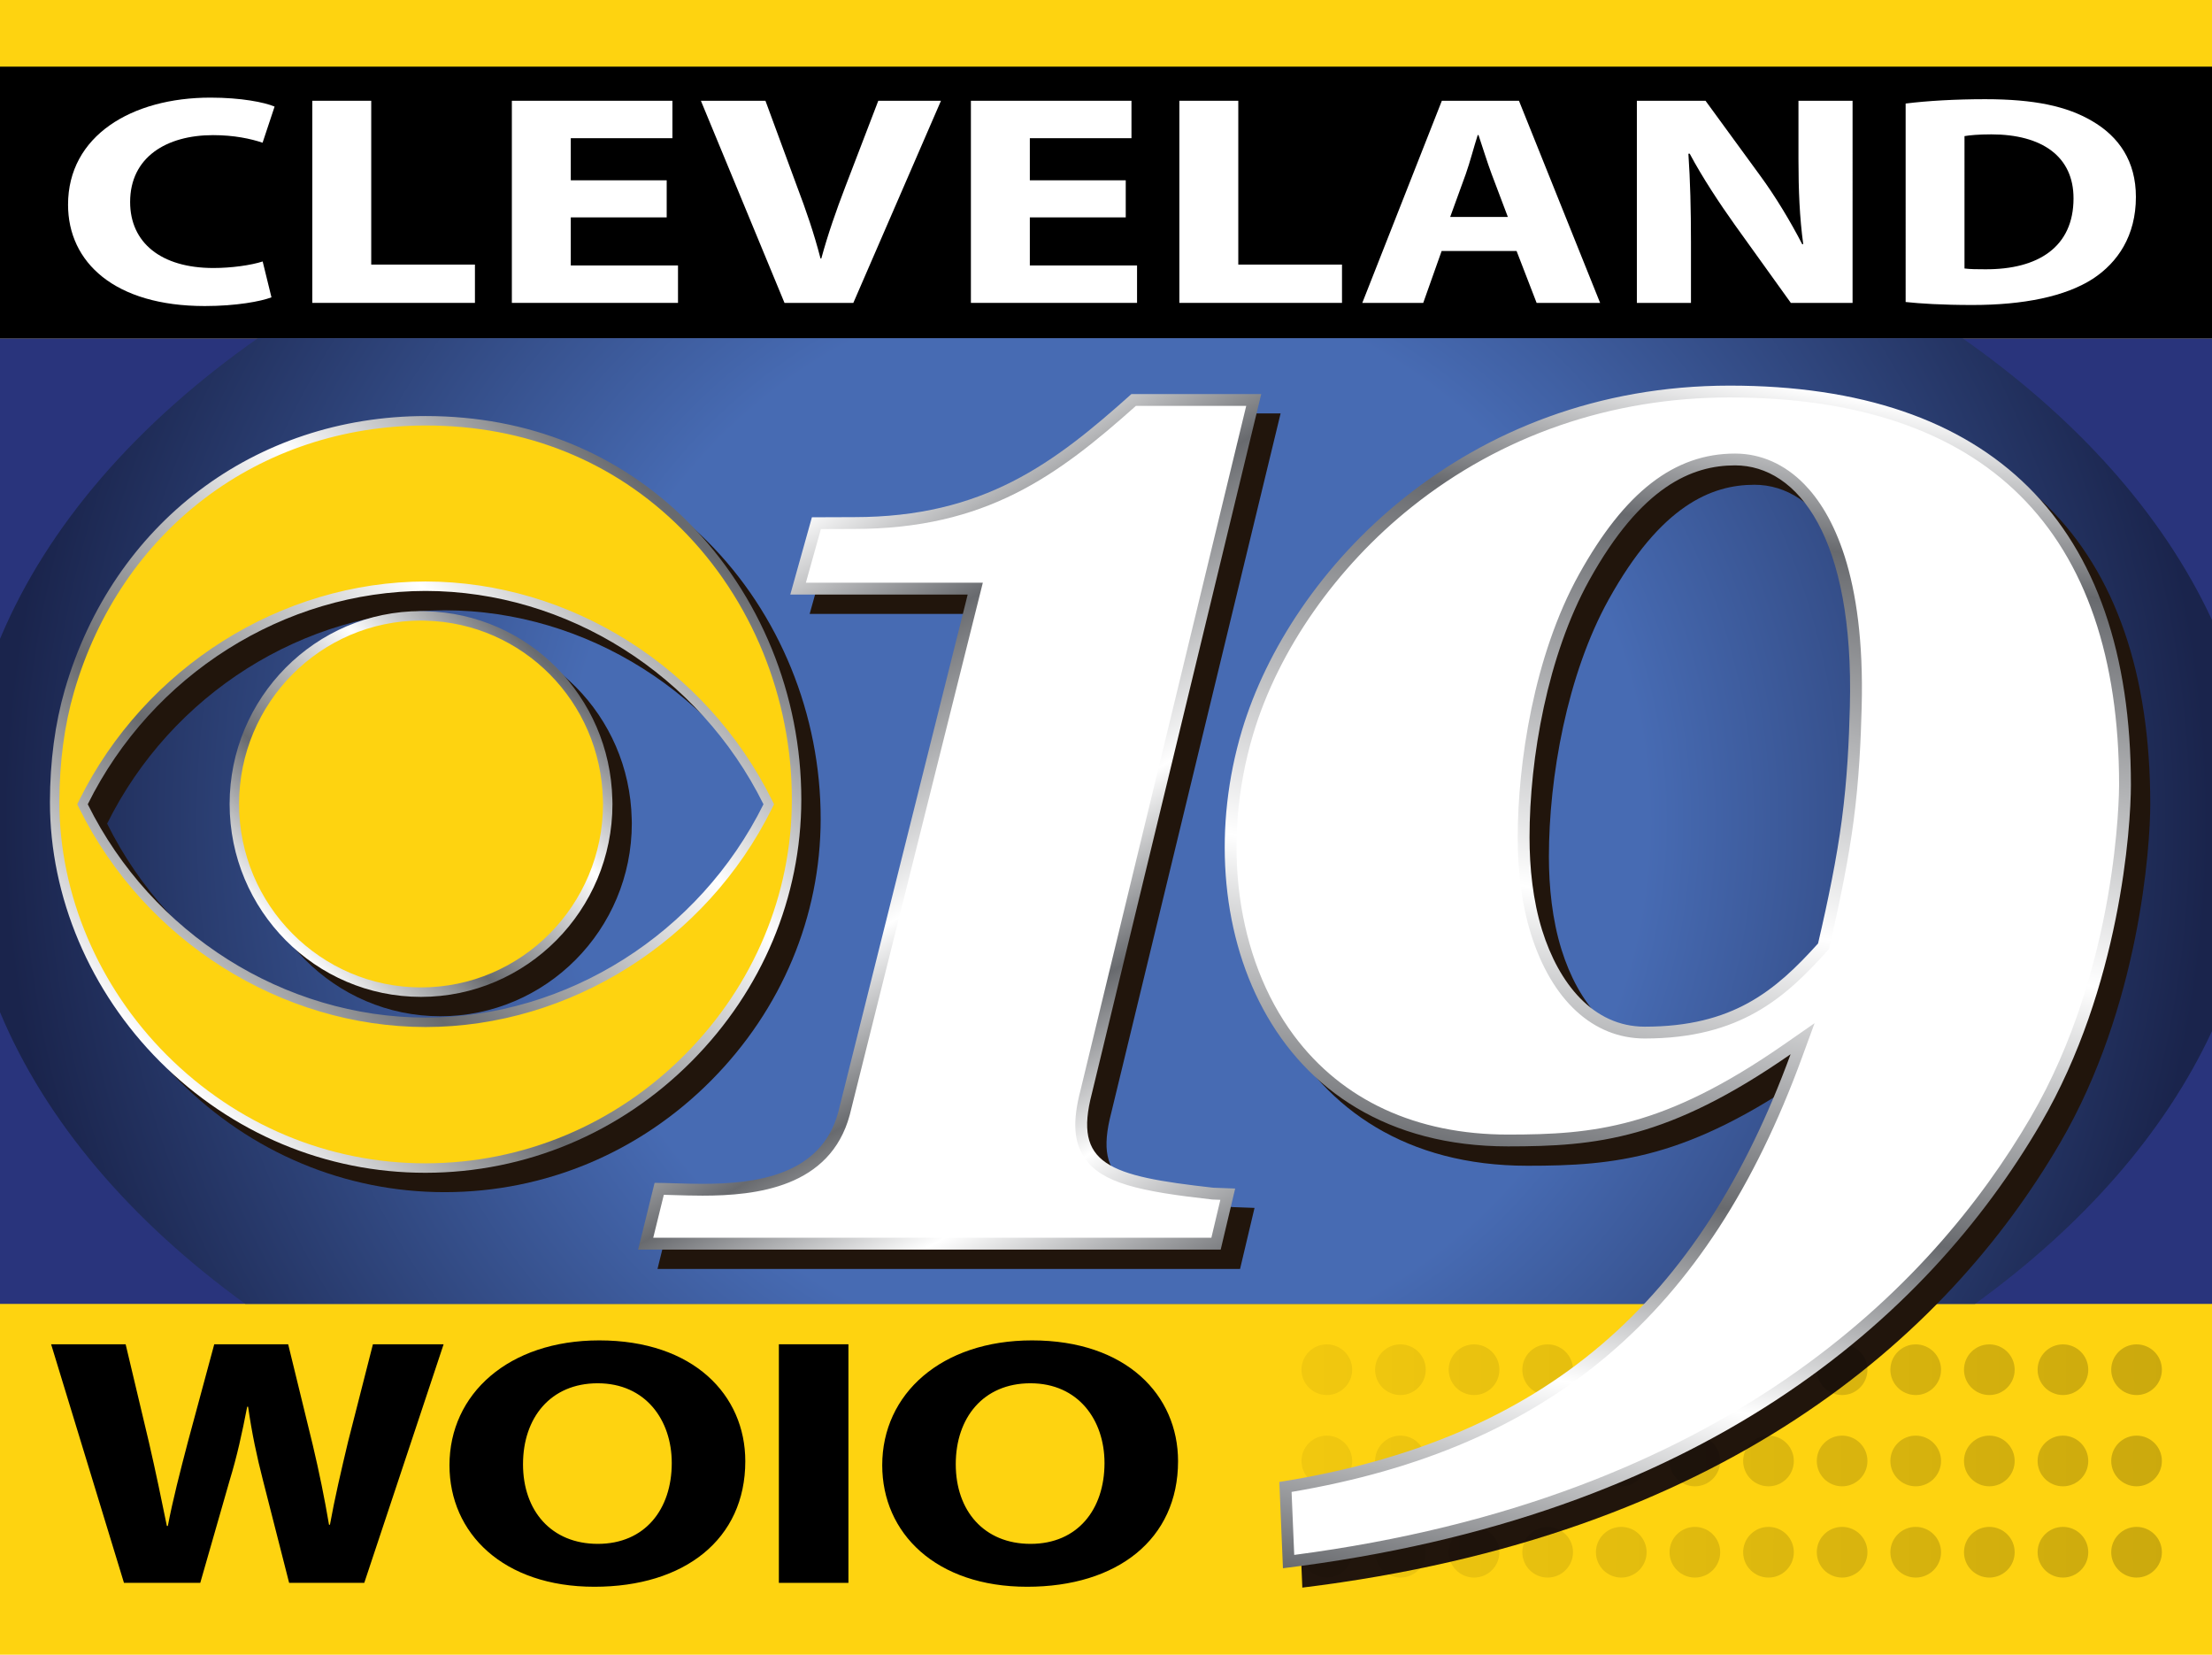
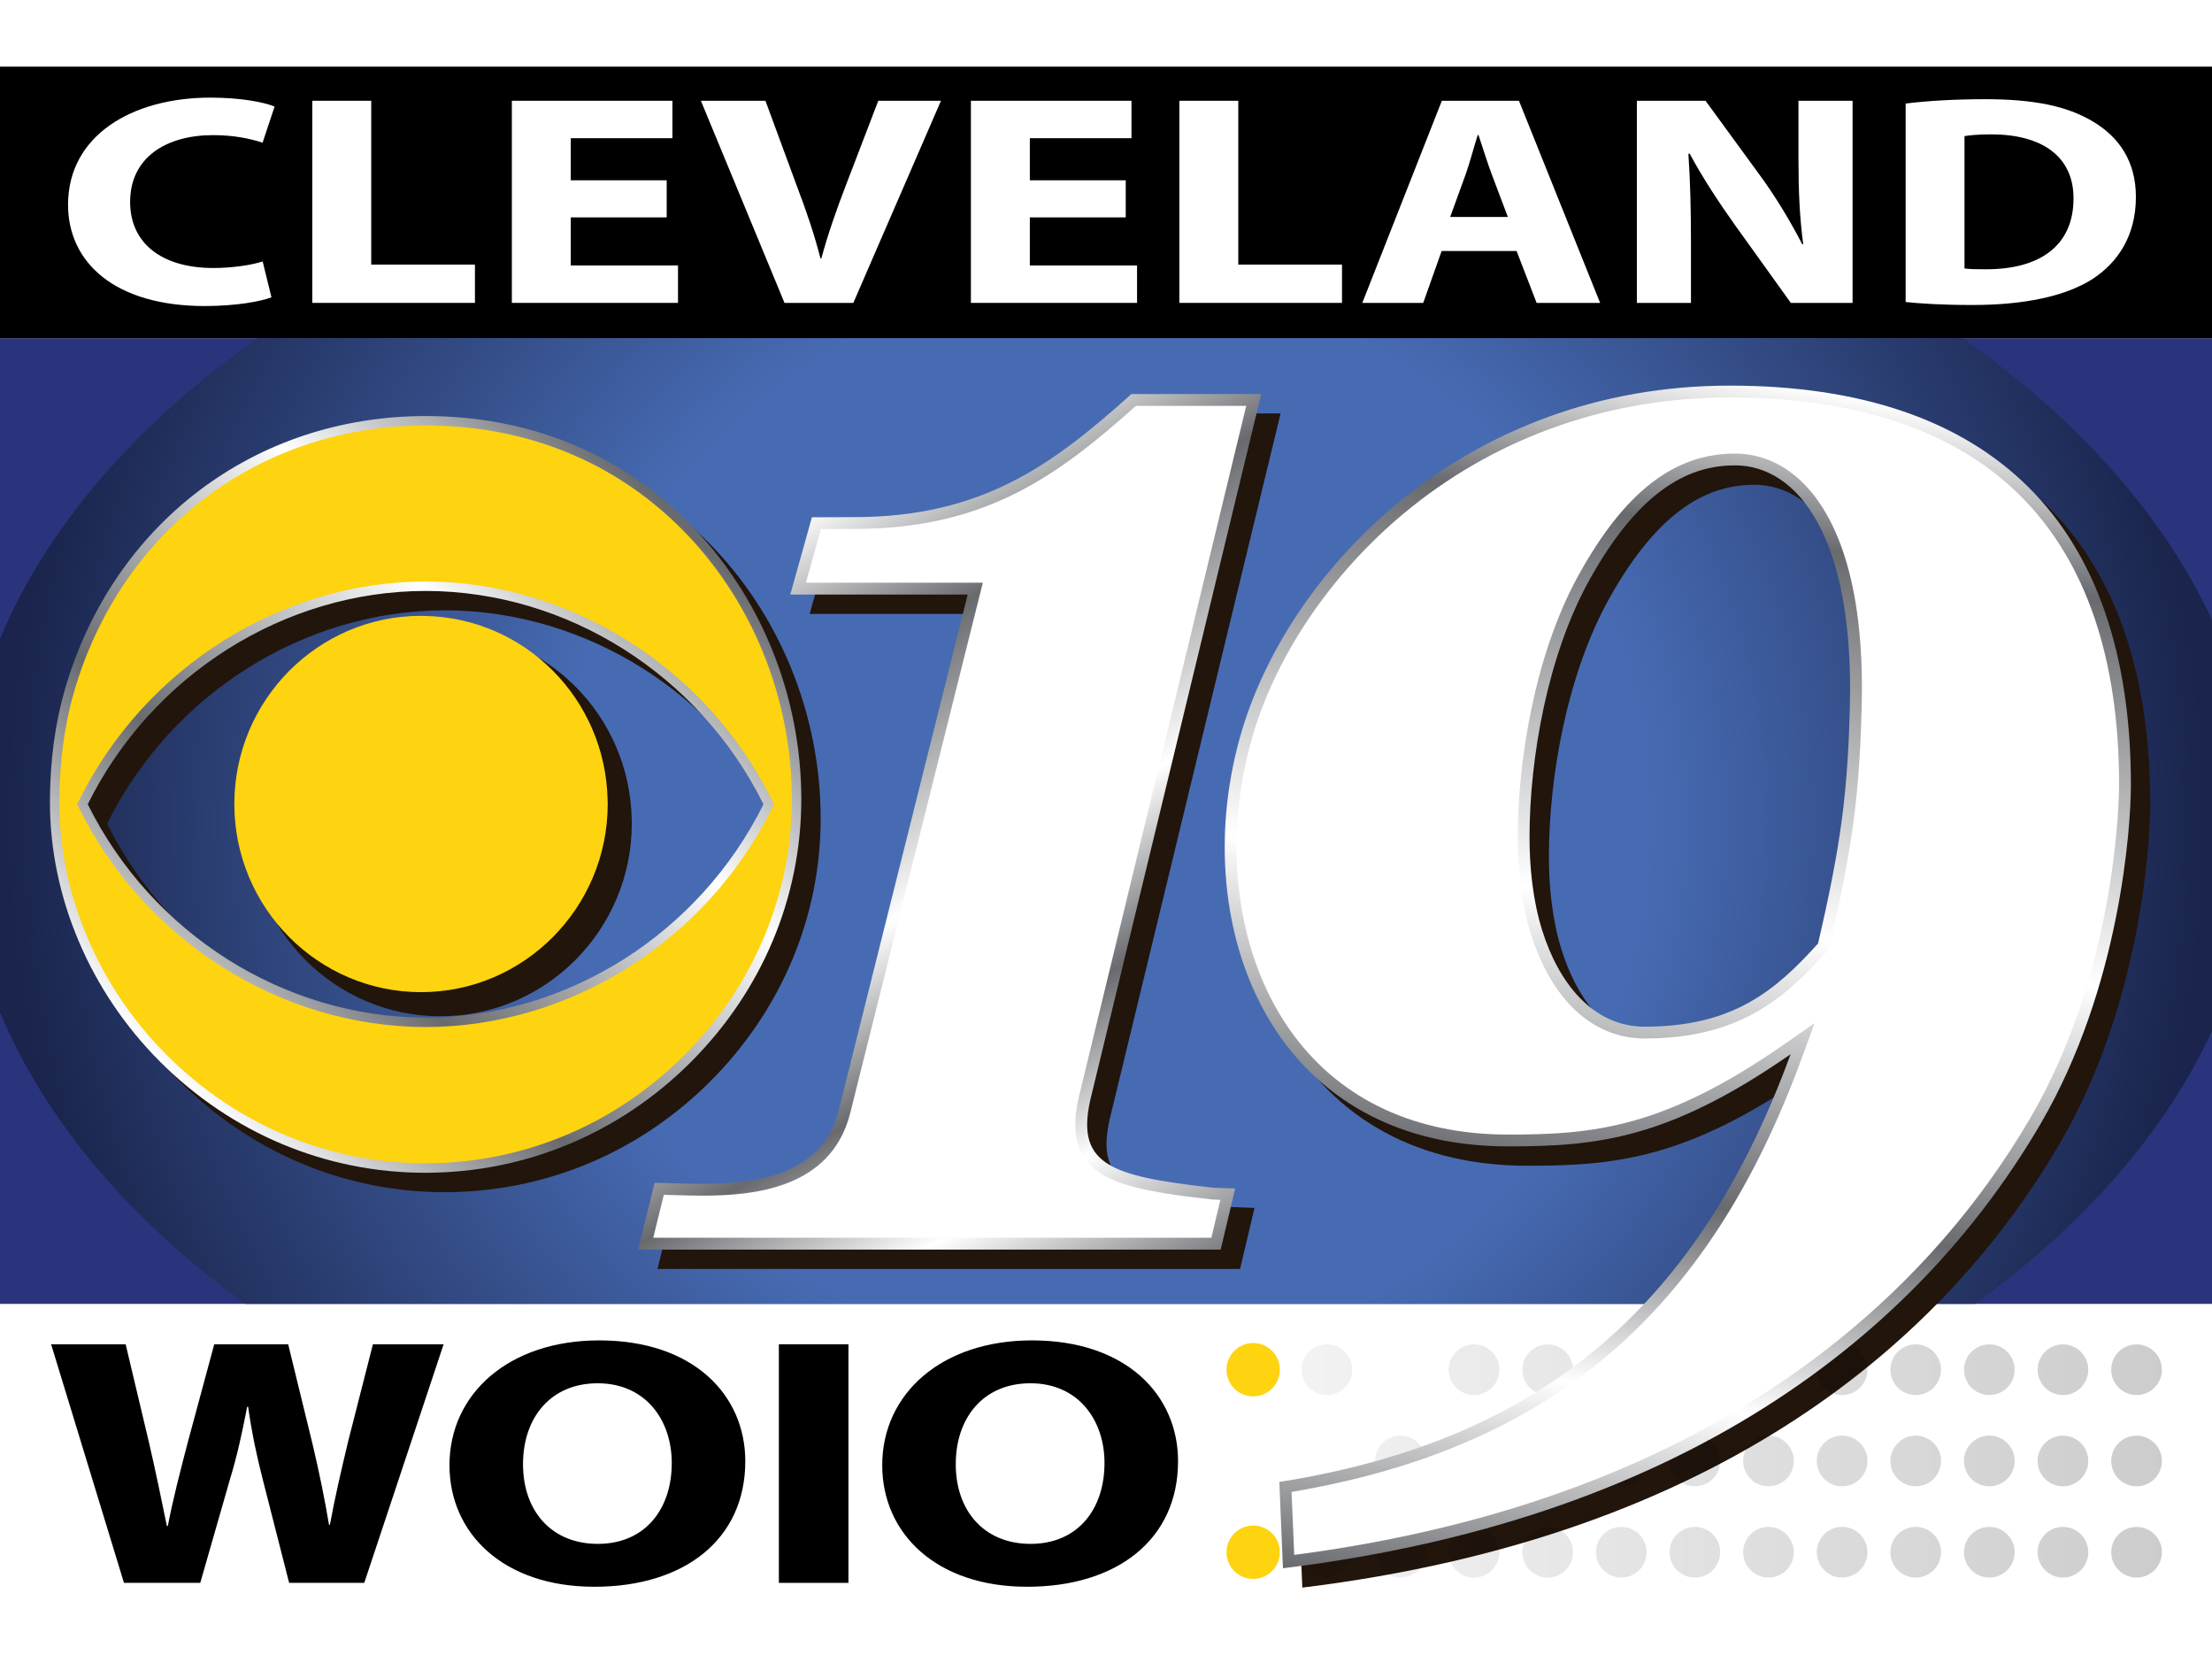
<svg xmlns="http://www.w3.org/2000/svg" xmlns:ns1="http://sodipodi.sourceforge.net/DTD/sodipodi-0.dtd" xmlns:ns2="http://www.inkscape.org/namespaces/inkscape" version="1.1" id="圖層_1" x="0px" y="0px" viewBox="0 0 468 350" style="enable-background:new 0 0 468 350;" xml:space="preserve" ns1:docname="WOIO_2015 (1).svg" ns2:version="1.1.1 (3bf5ae0, 2021-09-20)">
  <defs id="defs17415">
    <linearGradient id="SVGID_42_" gradientUnits="userSpaceOnUse" x1="257.107" y1="271.137" x2="158.516" y2="100.373">
      <stop offset="0" style="stop-color:#686A6E" id="stop17395" />
      <stop offset="0.186" style="stop-color:#FFFFFF" id="stop17397" />
      <stop offset="0.344" style="stop-color:#686A6E" id="stop17399" />
      <stop offset="0.508" style="stop-color:#FFFFFF" id="stop17401" />
      <stop offset="0.766" style="stop-color:#686A6E" id="stop17403" />
      <stop offset="0.935" style="stop-color:#FFFFFF" id="stop17405" />
    </linearGradient>
    <linearGradient id="SVGID_3_" gradientUnits="userSpaceOnUse" x1="60.35" y1="198.789" x2="117.832" y2="141.307">
      <stop offset="0" style="stop-color:#FFFFFF" id="stop17064" />
      <stop offset="0.302" style="stop-color:#686A6E" id="stop17066" />
      <stop offset="0.69" style="stop-color:#FFFFFF" id="stop17068" />
      <stop offset="0.992" style="stop-color:#686A6E" id="stop17070" />
    </linearGradient>
    <linearGradient id="SVGID_4_" gradientUnits="userSpaceOnUse" x1="33.574" y1="224.28" x2="146.505" y2="111.349">
      <stop offset="0" style="stop-color:#FFFFFF" id="stop17077" />
      <stop offset="0.302" style="stop-color:#686A6E" id="stop17079" />
      <stop offset="0.69" style="stop-color:#FFFFFF" id="stop17081" />
      <stop offset="0.992" style="stop-color:#686A6E" id="stop17083" />
    </linearGradient>
    <linearGradient id="SVGID_5_" gradientUnits="userSpaceOnUse" x1="276.537" y1="289.714" x2="458.579" y2="289.97">
      <stop offset="0" style="stop-color:#000000;stop-opacity:0.05" id="stop17118" />
      <stop offset="1" style="stop-color:#000000;stop-opacity:0.2" id="stop17120" />
    </linearGradient>
    <linearGradient id="SVGID_6_" gradientUnits="userSpaceOnUse" x1="276.51" y1="309.017" x2="458.552" y2="309.272">
      <stop offset="0" style="stop-color:#000000;stop-opacity:0.05" id="stop17125" />
      <stop offset="1" style="stop-color:#000000;stop-opacity:0.2" id="stop17127" />
    </linearGradient>
    <linearGradient id="SVGID_7_" gradientUnits="userSpaceOnUse" x1="276.482" y1="328.32" x2="458.525" y2="328.575">
      <stop offset="0" style="stop-color:#000000;stop-opacity:0.05" id="stop17132" />
      <stop offset="1" style="stop-color:#000000;stop-opacity:0.2" id="stop17134" />
    </linearGradient>
    <linearGradient id="SVGID_8_" gradientUnits="userSpaceOnUse" x1="276.537" y1="289.692" x2="458.579" y2="289.948">
      <stop offset="0" style="stop-color:#000000;stop-opacity:0.05" id="stop17139" />
      <stop offset="1" style="stop-color:#000000;stop-opacity:0.2" id="stop17141" />
    </linearGradient>
    <linearGradient id="SVGID_9_" gradientUnits="userSpaceOnUse" x1="276.51" y1="308.995" x2="458.552" y2="309.25">
      <stop offset="0" style="stop-color:#000000;stop-opacity:0.05" id="stop17146" />
      <stop offset="1" style="stop-color:#000000;stop-opacity:0.2" id="stop17148" />
    </linearGradient>
    <linearGradient id="SVGID_10_" gradientUnits="userSpaceOnUse" x1="276.482" y1="328.298" x2="458.525" y2="328.553">
      <stop offset="0" style="stop-color:#000000;stop-opacity:0.05" id="stop17153" />
      <stop offset="1" style="stop-color:#000000;stop-opacity:0.2" id="stop17155" />
    </linearGradient>
    <linearGradient id="SVGID_11_" gradientUnits="userSpaceOnUse" x1="276.537" y1="289.671" x2="458.579" y2="289.926">
      <stop offset="0" style="stop-color:#000000;stop-opacity:0.05" id="stop17160" />
      <stop offset="1" style="stop-color:#000000;stop-opacity:0.2" id="stop17162" />
    </linearGradient>
    <linearGradient id="SVGID_12_" gradientUnits="userSpaceOnUse" x1="276.51" y1="308.973" x2="458.552" y2="309.229">
      <stop offset="0" style="stop-color:#000000;stop-opacity:0.05" id="stop17167" />
      <stop offset="1" style="stop-color:#000000;stop-opacity:0.2" id="stop17169" />
    </linearGradient>
    <linearGradient id="SVGID_13_" gradientUnits="userSpaceOnUse" x1="276.483" y1="328.276" x2="458.525" y2="328.531">
      <stop offset="0" style="stop-color:#000000;stop-opacity:0.05" id="stop17174" />
      <stop offset="1" style="stop-color:#000000;stop-opacity:0.2" id="stop17176" />
    </linearGradient>
    <linearGradient id="SVGID_14_" gradientUnits="userSpaceOnUse" x1="276.537" y1="289.649" x2="458.579" y2="289.904">
      <stop offset="0" style="stop-color:#000000;stop-opacity:0.05" id="stop17181" />
      <stop offset="1" style="stop-color:#000000;stop-opacity:0.2" id="stop17183" />
    </linearGradient>
    <linearGradient id="SVGID_15_" gradientUnits="userSpaceOnUse" x1="276.51" y1="308.951" x2="458.552" y2="309.207">
      <stop offset="0" style="stop-color:#000000;stop-opacity:0.05" id="stop17188" />
      <stop offset="1" style="stop-color:#000000;stop-opacity:0.2" id="stop17190" />
    </linearGradient>
    <linearGradient id="SVGID_16_" gradientUnits="userSpaceOnUse" x1="276.483" y1="328.254" x2="458.525" y2="328.509">
      <stop offset="0" style="stop-color:#000000;stop-opacity:0.05" id="stop17195" />
      <stop offset="1" style="stop-color:#000000;stop-opacity:0.2" id="stop17197" />
    </linearGradient>
    <linearGradient id="SVGID_17_" gradientUnits="userSpaceOnUse" x1="276.537" y1="289.627" x2="458.579" y2="289.882">
      <stop offset="0" style="stop-color:#000000;stop-opacity:0.05" id="stop17202" />
      <stop offset="1" style="stop-color:#000000;stop-opacity:0.2" id="stop17204" />
    </linearGradient>
    <linearGradient id="SVGID_18_" gradientUnits="userSpaceOnUse" x1="276.51" y1="308.93" x2="458.552" y2="309.185">
      <stop offset="0" style="stop-color:#000000;stop-opacity:0.05" id="stop17209" />
      <stop offset="1" style="stop-color:#000000;stop-opacity:0.2" id="stop17211" />
    </linearGradient>
    <linearGradient id="SVGID_19_" gradientUnits="userSpaceOnUse" x1="276.483" y1="328.232" x2="458.525" y2="328.488">
      <stop offset="0" style="stop-color:#000000;stop-opacity:0.05" id="stop17216" />
      <stop offset="1" style="stop-color:#000000;stop-opacity:0.2" id="stop17218" />
    </linearGradient>
    <linearGradient id="SVGID_20_" gradientUnits="userSpaceOnUse" x1="276.537" y1="289.605" x2="458.579" y2="289.86">
      <stop offset="0" style="stop-color:#000000;stop-opacity:0.05" id="stop17223" />
      <stop offset="1" style="stop-color:#000000;stop-opacity:0.2" id="stop17225" />
    </linearGradient>
    <linearGradient id="SVGID_21_" gradientUnits="userSpaceOnUse" x1="276.51" y1="308.908" x2="458.552" y2="309.163">
      <stop offset="0" style="stop-color:#000000;stop-opacity:0.05" id="stop17230" />
      <stop offset="1" style="stop-color:#000000;stop-opacity:0.2" id="stop17232" />
    </linearGradient>
    <linearGradient id="SVGID_22_" gradientUnits="userSpaceOnUse" x1="276.483" y1="328.21" x2="458.525" y2="328.466">
      <stop offset="0" style="stop-color:#000000;stop-opacity:0.05" id="stop17237" />
      <stop offset="1" style="stop-color:#000000;stop-opacity:0.2" id="stop17239" />
    </linearGradient>
    <linearGradient id="SVGID_23_" gradientUnits="userSpaceOnUse" x1="276.537" y1="289.583" x2="458.579" y2="289.839">
      <stop offset="0" style="stop-color:#000000;stop-opacity:0.05" id="stop17244" />
      <stop offset="1" style="stop-color:#000000;stop-opacity:0.2" id="stop17246" />
    </linearGradient>
    <linearGradient id="SVGID_24_" gradientUnits="userSpaceOnUse" x1="276.51" y1="308.886" x2="458.552" y2="309.141">
      <stop offset="0" style="stop-color:#000000;stop-opacity:0.05" id="stop17251" />
      <stop offset="1" style="stop-color:#000000;stop-opacity:0.2" id="stop17253" />
    </linearGradient>
    <linearGradient id="SVGID_25_" gradientUnits="userSpaceOnUse" x1="276.483" y1="328.189" x2="458.525" y2="328.444">
      <stop offset="0" style="stop-color:#000000;stop-opacity:0.05" id="stop17258" />
      <stop offset="1" style="stop-color:#000000;stop-opacity:0.2" id="stop17260" />
    </linearGradient>
    <linearGradient id="SVGID_26_" gradientUnits="userSpaceOnUse" x1="276.537" y1="289.561" x2="458.579" y2="289.817">
      <stop offset="0" style="stop-color:#000000;stop-opacity:0.05" id="stop17265" />
      <stop offset="1" style="stop-color:#000000;stop-opacity:0.2" id="stop17267" />
    </linearGradient>
    <linearGradient id="SVGID_27_" gradientUnits="userSpaceOnUse" x1="276.51" y1="308.864" x2="458.552" y2="309.119">
      <stop offset="0" style="stop-color:#000000;stop-opacity:0.05" id="stop17272" />
      <stop offset="1" style="stop-color:#000000;stop-opacity:0.2" id="stop17274" />
    </linearGradient>
    <linearGradient id="SVGID_28_" gradientUnits="userSpaceOnUse" x1="276.483" y1="328.167" x2="458.525" y2="328.422">
      <stop offset="0" style="stop-color:#000000;stop-opacity:0.05" id="stop17279" />
      <stop offset="1" style="stop-color:#000000;stop-opacity:0.2" id="stop17281" />
    </linearGradient>
    <linearGradient id="SVGID_29_" gradientUnits="userSpaceOnUse" x1="276.537" y1="289.54" x2="458.579" y2="289.795">
      <stop offset="0" style="stop-color:#000000;stop-opacity:0.05" id="stop17286" />
      <stop offset="1" style="stop-color:#000000;stop-opacity:0.2" id="stop17288" />
    </linearGradient>
    <linearGradient id="SVGID_30_" gradientUnits="userSpaceOnUse" x1="276.51" y1="308.842" x2="458.552" y2="309.098">
      <stop offset="0" style="stop-color:#000000;stop-opacity:0.05" id="stop17293" />
      <stop offset="1" style="stop-color:#000000;stop-opacity:0.2" id="stop17295" />
    </linearGradient>
    <linearGradient id="SVGID_31_" gradientUnits="userSpaceOnUse" x1="276.483" y1="328.145" x2="458.525" y2="328.4">
      <stop offset="0" style="stop-color:#000000;stop-opacity:0.05" id="stop17300" />
      <stop offset="1" style="stop-color:#000000;stop-opacity:0.2" id="stop17302" />
    </linearGradient>
    <linearGradient id="SVGID_32_" gradientUnits="userSpaceOnUse" x1="276.537" y1="289.518" x2="458.579" y2="289.773">
      <stop offset="0" style="stop-color:#000000;stop-opacity:0.05" id="stop17307" />
      <stop offset="1" style="stop-color:#000000;stop-opacity:0.2" id="stop17309" />
    </linearGradient>
    <linearGradient id="SVGID_33_" gradientUnits="userSpaceOnUse" x1="276.51" y1="308.82" x2="458.552" y2="309.076">
      <stop offset="0" style="stop-color:#000000;stop-opacity:0.05" id="stop17314" />
      <stop offset="1" style="stop-color:#000000;stop-opacity:0.2" id="stop17316" />
    </linearGradient>
    <linearGradient id="SVGID_34_" gradientUnits="userSpaceOnUse" x1="276.483" y1="328.123" x2="458.525" y2="328.378">
      <stop offset="0" style="stop-color:#000000;stop-opacity:0.05" id="stop17321" />
      <stop offset="1" style="stop-color:#000000;stop-opacity:0.2" id="stop17323" />
    </linearGradient>
    <linearGradient id="SVGID_35_" gradientUnits="userSpaceOnUse" x1="276.537" y1="289.496" x2="458.579" y2="289.751">
      <stop offset="0" style="stop-color:#000000;stop-opacity:0.05" id="stop17328" />
      <stop offset="1" style="stop-color:#000000;stop-opacity:0.2" id="stop17330" />
    </linearGradient>
    <linearGradient id="SVGID_36_" gradientUnits="userSpaceOnUse" x1="276.51" y1="308.799" x2="458.552" y2="309.054">
      <stop offset="0" style="stop-color:#000000;stop-opacity:0.05" id="stop17335" />
      <stop offset="1" style="stop-color:#000000;stop-opacity:0.2" id="stop17337" />
    </linearGradient>
    <linearGradient id="SVGID_37_" gradientUnits="userSpaceOnUse" x1="276.483" y1="328.101" x2="458.525" y2="328.357">
      <stop offset="0" style="stop-color:#000000;stop-opacity:0.05" id="stop17342" />
      <stop offset="1" style="stop-color:#000000;stop-opacity:0.2" id="stop17344" />
    </linearGradient>
    <linearGradient id="SVGID_38_" gradientUnits="userSpaceOnUse" x1="276.537" y1="289.474" x2="458.579" y2="289.729">
      <stop offset="0" style="stop-color:#000000;stop-opacity:0.05" id="stop17349" />
      <stop offset="1" style="stop-color:#000000;stop-opacity:0.2" id="stop17351" />
    </linearGradient>
    <linearGradient id="SVGID_39_" gradientUnits="userSpaceOnUse" x1="276.51" y1="308.777" x2="458.552" y2="309.032">
      <stop offset="0" style="stop-color:#000000;stop-opacity:0.05" id="stop17356" />
      <stop offset="1" style="stop-color:#000000;stop-opacity:0.2" id="stop17358" />
    </linearGradient>
    <linearGradient id="SVGID_40_" gradientUnits="userSpaceOnUse" x1="276.483" y1="328.079" x2="458.525" y2="328.335">
      <stop offset="0" style="stop-color:#000000;stop-opacity:0.05" id="stop17363" />
      <stop offset="1" style="stop-color:#000000;stop-opacity:0.2" id="stop17365" />
    </linearGradient>
  </defs>
  <ns1:namedview id="namedview17413" pagecolor="#505050" bordercolor="#eeeeee" borderopacity="1" ns2:pageshadow="0" ns2:pageopacity="0" ns2:pagecheckerboard="0" showgrid="false" ns2:zoom="1.4828571" ns2:cx="307.17726" ns2:cy="292.67823" ns2:window-width="1366" ns2:window-height="703" ns2:window-x="0" ns2:window-y="0" ns2:window-maximized="1" ns2:current-layer="圖層_1" />
  <style type="text/css" id="style17019">
	.st0{fill:#FED310;}
	.st1{fill:url(#SVGID_1_);}
	.st2{fill:url(#SVGID_2_);}
	.st3{filter:url(#AI_高斯模糊);}
	.st4{fill:#231815;}
	.st5{fill:url(#SVGID_3_);}
	.st6{fill:url(#SVGID_4_);}
	.st7{fill:#FFFFFF;}
	.st8{fill:url(#SVGID_5_);}
	.st9{fill:url(#SVGID_6_);}
	.st10{fill:url(#SVGID_7_);}
	.st11{fill:url(#SVGID_8_);}
	.st12{fill:url(#SVGID_9_);}
	.st13{fill:url(#SVGID_10_);}
	.st14{fill:url(#SVGID_11_);}
	.st15{fill:url(#SVGID_12_);}
	.st16{fill:url(#SVGID_13_);}
	.st17{fill:url(#SVGID_14_);}
	.st18{fill:url(#SVGID_15_);}
	.st19{fill:url(#SVGID_16_);}
	.st20{fill:url(#SVGID_17_);}
	.st21{fill:url(#SVGID_18_);}
	.st22{fill:url(#SVGID_19_);}
	.st23{fill:url(#SVGID_20_);}
	.st24{fill:url(#SVGID_21_);}
	.st25{fill:url(#SVGID_22_);}
	.st26{fill:url(#SVGID_23_);}
	.st27{fill:url(#SVGID_24_);}
	.st28{fill:url(#SVGID_25_);}
	.st29{fill:url(#SVGID_26_);}
	.st30{fill:url(#SVGID_27_);}
	.st31{fill:url(#SVGID_28_);}
	.st32{fill:url(#SVGID_29_);}
	.st33{fill:url(#SVGID_30_);}
	.st34{fill:url(#SVGID_31_);}
	.st35{fill:url(#SVGID_32_);}
	.st36{fill:url(#SVGID_33_);}
	.st37{fill:url(#SVGID_34_);}
	.st38{fill:url(#SVGID_35_);}
	.st39{fill:url(#SVGID_36_);}
	.st40{fill:url(#SVGID_37_);}
	.st41{fill:url(#SVGID_38_);}
	.st42{fill:url(#SVGID_39_);}
	.st43{fill:url(#SVGID_40_);}
	.st44{fill:url(#SVGID_41_);}
	.st45{fill:url(#SVGID_42_);}
</style>
  <filter id="AI_高斯模糊" x="-0.027" y="-0.048" width="1.055" height="1.096">
    <feGaussianBlur stdDeviation="5" id="feGaussianBlur17021" />
  </filter>
-   <rect x="0" class="st0" width="468" height="350" id="rect17024" style="stroke:none" />
  <radialGradient id="SVGID_1_" cx="234" cy="173.672" r="180.535" gradientUnits="userSpaceOnUse">
    <stop offset="0" style="stop-color:#1D398D" id="stop17026" />
    <stop offset="1" style="stop-color:#29347C" id="stop17028" />
  </radialGradient>
  <rect x="0" y="71.544" class="st1" width="468" height="204.255" id="rect17031" style="stroke:none" />
  <rect x="0" y="14.098" width="468" height="57.447" id="rect17033" style="stroke:none;fill:#000000" />
  <radialGradient id="SVGID_2_" cx="234" cy="173.672" r="233.346" gradientUnits="userSpaceOnUse">
    <stop offset="0.491" style="stop-color:#476BB3" id="stop17035" />
    <stop offset="1" style="stop-color:#1A244C" id="stop17037" />
  </radialGradient>
  <path class="st2" d="M468,131.139c-10.42-22.417-28.679-42.707-52.787-59.594H54.557  C29.022,89.431,10.044,111.136,0,135.143v78.949  c9.693,23.168,27.709,44.191,51.908,61.708h365.954  C440.659,259.297,457.966,239.683,468,218.095V131.139z" id="path17040" style="stroke:none" />
  <path d="M 26.231,334.806 10.815,284.34 h 15.768 l 4.938,20.78 c 1.393,6.009 2.744,12.561 3.785,17.654 h 0.204 c 1.043,-5.484 2.605,-11.522 4.245,-17.795 l 5.575,-20.64 h 15.64 l 5.203,21.301 c 1.391,5.889 2.493,11.277 3.436,16.868 h 0.198 c 1.016,-5.628 2.388,-11.481 3.827,-17.533 l 5.265,-20.636 H 93.857 L 77.069,334.806 H 61.173 L 55.629,313.077 c -1.298,-5.047 -2.315,-9.809 -3.137,-15.529 h -0.193 c -1.101,5.684 -2.15,10.471 -3.706,15.565 l -6.223,21.693 z" id="path17042" style="fill:#000000;stroke:none" />
  <path d="m 157.685,309.068 c 0,16.558 -12.892,26.562 -31.926,26.562 -19.304,0 -30.663,-11.321 -30.663,-25.713 0,-15.086 12.519,-26.399 31.688,-26.399 19.981,0 30.9,11.589 30.9,25.551 z m -47.03,0.633 c 0,9.886 6.011,16.856 15.832,16.856 9.951,0 15.639,-7.289 15.639,-17.103 0,-9.097 -5.548,-16.865 -15.674,-16.865 -9.97,0 -15.796,7.297 -15.796,17.111 z" id="path17044" style="fill:#000000;stroke:none" />
  <path d="m 179.506,284.34 v 50.466 H 164.788 v -50.466 z" id="path17046" style="fill:#000000;stroke:none" />
  <path d="m 249.244,309.068 c 0,16.558 -12.893,26.562 -31.926,26.562 -19.304,0 -30.663,-11.321 -30.663,-25.713 0,-15.086 12.519,-26.399 31.688,-26.399 19.981,0 30.901,11.589 30.901,25.551 z m -47.03,0.633 c 0,9.886 6.01,16.856 15.831,16.856 9.951,0 15.639,-7.289 15.639,-17.103 0,-9.097 -5.548,-16.865 -15.674,-16.865 -9.97,0 -15.796,7.297 -15.796,17.111 z" id="path17048" style="fill:#000000;stroke:none" />
  <g class="st3" id="g17060" style="stroke:none;fill:#21150c;fill-opacity:1">
    <path class="st4" d="M370.068,85.663c-56.106,0-93.009,38.859-103.213,72.957   c-11.957,39.957,5.234,87.96,56.298,87.96c18.765,0,33.872-1.492,59.787-19.492   c-19.149,52.213-51.617,81.532-108.17,90.468l0.766,18.255   c88.596-10.851,136.131-52.585,160.34-94.085   c16.815-28.824,19.064-62.653,19.064-71.617   C454.94,114.778,425.408,85.663,370.068,85.663z M327.706,181.222   c0-16.789,3.828-38.507,12.631-54.385c11.054-19.937,21.787-24.3,30.85-24.3   c13.315,0,25.226,15.303,24.293,51.038c-0.188,7.198-0.544,15.192-1.711,24   c-1.062,8.018-2.833,16.71-5.019,26.09   c-9.057,10.048-18.06,17.595-36.673,17.595c-10.924,0-18.198-9.177-21.702-20.399   C328.401,194.538,327.706,187.566,327.706,181.222z" id="path17052" style="stroke:none;fill:#21150c;fill-opacity:1" />
    <path class="st4" d="M93.177,133.358c-22.331,0-40.498,18.302-40.498,40.799   c0,22.497,18.167,40.8,40.498,40.8c22.331,0,40.499-18.303,40.499-40.8   c0-0.211-0.007-0.42-0.014-0.629l-0.01-0.329   c-0.5-21.793-17.836-39.283-39.465-39.817l-0.298-0.009   C93.652,133.365,93.415,133.358,93.177,133.358z" id="path17054" style="stroke:none;fill:#21150c;fill-opacity:1" />
    <path class="st4" d="M173.632,173.235c0.024-22.063-8.708-43.464-23.957-58.715   c-14.667-14.669-33.836-22.42-55.447-22.42c-0.027,0-0.056,0-0.082,0   c-36.183,0.033-66.142,22.739-76.324,57.847   c-2.085,7.19-3.148,15.189-3.158,23.775   c-0.023,20.087,8.471,40.117,23.303,54.951   c15.148,15.151,35.069,23.491,56.104,23.491c0.025,0,0.053,0,0.079,0   c21.211-0.021,41.209-8.409,56.311-23.616   C165.38,213.521,173.609,193.877,173.632,173.235z M165.629,174.213   c-13.583,27.396-41.561,45.082-71.48,45.123   c-29.922-0.041-57.9-17.728-71.484-45.123   c13.583-27.395,41.562-45.082,71.48-45.123   C124.068,129.132,152.046,146.819,165.629,174.213z" id="path17056" style="stroke:none;fill:#21150c;fill-opacity:1" />
    <path class="st4" d="M235.11,235.387L270.94,87.451h-27.467   c-16.302,14.59-31.193,26.031-58.703,26.031c-1.212,0-7.623,0.032-8.894,0.032   l-4.575,16.34h37.534l-27.385,109.489c-3.633,13.428-17.497,15.157-28.7,15.157   c-3.885,0-7.45-0.208-10.158-0.208l-3.483,14.114h123.256l3.061-12.914   l-4.636-0.171C238.556,252.848,231.194,250.404,235.11,235.387z" id="path17058" style="stroke:none;fill:#21150c;fill-opacity:1" />
  </g>
  <path class="st0" d="m 89.079,209.859 c -21.779,0 -39.498,-17.855 -39.498,-39.8 0,-21.945 17.719,-39.799 39.498,-39.799 0.227,0 0.453,0.007 0.678,0.015 l 0.3,0.009 c 21.102,0.521 38.009,17.582 38.497,38.84 l 0.01,0.337 c 0.007,0.201 0.014,0.398 0.014,0.598 -1e-5,21.945 -17.719,39.8 -39.499,39.8 z" id="path17062" style="stroke:none" />
-   <path class="st5" d="m 89.079,131.26 c 0.216,0 0.431,0.007 0.649,0.014 l 0.311,0.01 c 20.561,0.508 37.04,17.139 37.516,37.88 l 0.011,0.336 c 0.007,0.186 0.013,0.371 0.013,0.559 0,21.394 -17.271,38.8 -38.499,38.8 -21.228,0 -38.498,-17.406 -38.498,-38.8 0,-21.394 17.27,-38.799 38.498,-38.799 m 0,-2 c -22.331,0 -40.498,18.302 -40.498,40.799 0,22.497 18.167,40.8 40.498,40.8 22.331,0 40.499,-18.303 40.499,-40.8 0,-0.211 -0.007,-0.42 -0.014,-0.629 l -0.01,-0.329 c -0.5,-21.793 -17.836,-39.283 -39.465,-39.817 l -0.298,-0.009 c -0.236,-0.008 -0.473,-0.015 -0.711,-0.015 z" id="path17073" style="fill:url(#SVGID_3_);stroke:none" />
  <path class="st0" d="m 89.973,247.066 c -20.766,0 -40.439,-8.238 -55.396,-23.198 -14.646,-14.647 -23.033,-34.418 -23.01,-54.243 0.01,-8.492 1.06,-16.398 3.119,-23.497 10.055,-34.67 39.638,-57.094 75.365,-57.126 21.419,0 40.348,7.651 54.821,22.127 15.062,15.065 23.687,36.208 23.664,58.007 -0.022,20.376 -8.148,39.77 -22.882,54.608 -14.913,15.018 -34.659,23.3 -55.602,23.321 h -0.078 z m 0.074,-123.073 c -30.228,0.042 -58.636,17.972 -72.375,45.679 l -0.22,0.444 0.22,0.444 c 13.738,27.707 42.148,45.638 72.378,45.679 30.231,-0.041 58.64,-17.972 72.377,-45.679 l 0.22,-0.444 -0.22,-0.444 C 148.69,141.965 120.28,124.035 90.049,123.993 h -0.003 z" id="path17075" style="stroke:none" />
  <path class="st6" d="m 90.13,90.002 c 21.067,0 39.751,7.55 54.033,21.834 14.876,14.879 23.394,35.763 23.371,57.299 -0.022,20.111 -8.045,39.255 -22.591,53.905 -14.724,14.827 -34.219,23.005 -54.891,23.025 h -0.079 c -20.499,0 -39.921,-8.135 -54.689,-22.905 -14.46,-14.461 -22.74,-33.974 -22.717,-53.534 0.01,-8.398 1.046,-16.211 3.079,-23.22 9.928,-34.232 39.134,-56.372 74.403,-56.404 h 0.082 m -0.081,127.237 h 0.003 0.003 c 30.604,-0.042 59.364,-18.19 73.269,-46.235 l 0.441,-0.888 -0.441,-0.888 c -13.905,-28.044 -42.666,-46.192 -73.278,-46.235 -30.604,0.043 -59.364,18.191 -73.269,46.235 l -0.441,0.888 0.441,0.888 c 13.905,28.045 42.667,46.193 73.273,46.235 m 0.081,-129.237 c -0.027,0 -0.056,0 -0.082,0 -36.183,0.033 -66.142,22.739 -76.324,57.847 -2.085,7.19 -3.148,15.189 -3.158,23.775 -0.023,20.087 8.471,40.117 23.303,54.951 15.148,15.151 35.069,23.491 56.104,23.491 0.025,0 0.053,0 0.079,0 21.211,-0.021 41.209,-8.409 56.311,-23.616 14.92,-15.026 23.15,-34.67 23.172,-55.312 0.024,-22.063 -8.708,-43.464 -23.957,-58.715 C 130.911,95.753 111.741,88.002 90.13,88.002 Z M 90.052,215.239 C 60.129,215.198 32.151,197.511 18.568,170.116 32.151,142.721 60.13,125.034 90.048,124.993 c 29.922,0.042 57.901,17.729 71.484,45.123 -13.583,27.396 -41.561,45.082 -71.48,45.123 z" id="path17086" style="fill:url(#SVGID_4_);stroke:none" />
  <path class="st7" d="m 57.433,62.889 c -2.233,0.857 -7.455,1.844 -14.096,1.844 -19.095,0 -28.939,-9.251 -28.939,-21.438 0,-14.578 13.474,-22.646 30.123,-22.646 6.484,0 11.409,0.98 13.575,1.896 l -2.542,7.643 c -2.48,-0.841 -6.021,-1.605 -10.475,-1.605 -9.837,0 -17.548,4.649 -17.548,14.15 0,8.572 6.517,13.956 17.619,13.956 3.822,0 7.952,-0.583 10.424,-1.382 z" id="path17090" style="fill:#ffffff;stroke:none" />
  <path class="st7" d="M 66.075,21.314 H 78.542 v 34.65 h 21.941 v 8.102 H 66.075 Z" id="path17092" style="fill:#ffffff;stroke:none" />
  <path class="st7" d="m 141.054,45.981 h -20.291 v 10.167 h 22.684 v 7.918 H 108.295 V 21.314 h 33.972 v 7.918 h -21.504 v 8.906 h 20.291 z" id="path17094" style="fill:#ffffff;stroke:none" />
  <path class="st7" d="M 165.979,64.067 148.29,21.314 h 13.657 l 6.671,18.1 c 1.929,5.084 3.603,9.923 4.979,15.256 h 0.172 c 1.395,-5.134 3.177,-10.212 5.052,-15.102 l 7,-18.253 h 13.262 L 180.542,64.067 Z" id="path17096" style="fill:#ffffff;stroke:none" />
  <path class="st7" d="m 238.177,45.981 h -20.292 v 10.167 h 22.685 v 7.918 H 205.417 V 21.314 h 33.972 v 7.918 h -21.504 v 8.906 h 20.292 z" id="path17098" style="fill:#ffffff;stroke:none" />
  <path class="st7" d="m 249.521,21.314 h 12.468 v 34.65 h 21.941 v 8.102 H 249.521 Z" id="path17100" style="fill:#ffffff;stroke:none" />
  <path class="st7" d="m 305.012,53.09 -3.893,10.977 h -12.893 l 16.83,-42.752 h 16.317 l 17.168,42.752 h -13.434 l -4.24,-10.977 z m 14.009,-7.202 -3.435,-9.085 c -0.947,-2.528 -1.926,-5.731 -2.771,-8.233 h -0.172 c -0.81,2.515 -1.642,5.76 -2.525,8.244 l -3.298,9.075 z" id="path17102" style="fill:#ffffff;stroke:none" />
  <path class="st7" d="M 346.316,64.067 V 21.314 h 14.526 l 11.448,15.682 c 3.302,4.481 6.525,9.833 9.011,14.664 l 0.212,-0.02 C 380.748,45.987 380.508,40.24 380.508,33.779 V 21.314 h 11.446 V 64.067 H 378.893 L 367.073,47.602 c -3.289,-4.612 -6.907,-10.091 -9.581,-15.104 l -0.273,0.02 c 0.386,5.665 0.544,11.714 0.544,18.697 v 12.851 z" id="path17104" style="fill:#ffffff;stroke:none" />
  <path class="st7" d="m 403.183,21.901 c 4.589,-0.577 10.563,-0.92 16.812,-0.92 10.463,0 17.298,1.497 22.581,4.588 5.729,3.314 9.324,8.529 9.324,16.087 0,8.193 -3.822,13.857 -9.119,17.319 -5.8,3.748 -14.685,5.537 -25.435,5.537 -6.48,0 -11.098,-0.301 -14.163,-0.631 z m 12.452,34.889 c 1.089,0.157 2.827,0.167 4.349,0.167 11.294,0.075 18.717,-4.761 18.717,-14.982 0.025,-8.883 -6.683,-13.554 -17.402,-13.554 -2.727,0 -4.561,0.18 -5.663,0.369 z" id="path17106" style="fill:#ffffff;stroke:none" />
  <g id="g17116" style="stroke:none">
    <circle class="st0" cx="265.144" cy="289.72" r="5.644" id="circle17110" style="stroke:none" />
-     <circle class="st0" cx="265.144" cy="309.023" r="5.644" id="circle17112" style="stroke:none" />
    <circle class="st0" cx="265.144" cy="328.326" r="5.644" id="circle17114" style="stroke:none" />
  </g>
  <circle class="st8" cx="280.718" cy="289.72" r="5.36" id="circle17123" style="fill:url(#SVGID_5_);stroke:none" />
-   <circle class="st9" cx="280.718" cy="309.023" r="5.36" id="circle17130" style="fill:url(#SVGID_6_);stroke:none" />
  <circle class="st10" cx="280.718" cy="328.326" r="5.36" id="circle17137" style="fill:url(#SVGID_7_);stroke:none" />
-   <path class="st11" d="m 296.293,295.081 c -2.956,0 -5.361,-2.405 -5.361,-5.36 0,-2.955 2.405,-5.36 5.361,-5.36 2.955,0 5.36,2.405 5.36,5.36 0,2.955 -2.405,5.36 -5.36,5.36 z" id="path17144" style="fill:url(#SVGID_8_);stroke:none" />
  <path class="st12" d="m 296.293,314.383 c -2.956,0 -5.361,-2.405 -5.361,-5.36 0,-2.955 2.405,-5.36 5.361,-5.36 2.955,0 5.36,2.405 5.36,5.36 0,2.955 -2.405,5.36 -5.36,5.36 z" id="path17151" style="fill:url(#SVGID_9_);stroke:none" />
  <path class="st13" d="m 296.293,333.686 c -2.956,0 -5.361,-2.405 -5.361,-5.36 0,-2.955 2.405,-5.36 5.361,-5.36 2.955,0 5.36,2.405 5.36,5.36 0,2.955 -2.405,5.36 -5.36,5.36 z" id="path17158" style="fill:url(#SVGID_10_);stroke:none" />
  <circle class="st14" cx="311.868" cy="289.72" r="5.36" id="circle17165" style="fill:url(#SVGID_11_);stroke:none" />
  <circle class="st15" cx="311.868" cy="309.023" r="5.36" id="circle17172" style="fill:url(#SVGID_12_);stroke:none" />
  <circle class="st16" cx="311.868" cy="328.326" r="5.36" id="circle17179" style="fill:url(#SVGID_13_);stroke:none" />
  <circle class="st17" cx="327.442" cy="289.72" r="5.36" id="circle17186" style="fill:url(#SVGID_14_);stroke:none" />
  <circle class="st18" cx="327.442" cy="309.023" r="5.36" id="circle17193" style="fill:url(#SVGID_15_);stroke:none" />
  <circle class="st19" cx="327.442" cy="328.326" r="5.36" id="circle17200" style="fill:url(#SVGID_16_);stroke:none" />
  <circle class="st20" cx="343.016" cy="289.72" r="5.36" id="circle17207" style="fill:url(#SVGID_17_);stroke:none" />
  <circle class="st21" cx="343.016" cy="309.023" r="5.36" id="circle17214" style="fill:url(#SVGID_18_);stroke:none" />
  <circle class="st22" cx="343.016" cy="328.326" r="5.36" id="circle17221" style="fill:url(#SVGID_19_);stroke:none" />
  <circle class="st23" cx="358.591" cy="289.72" r="5.36" id="circle17228" style="fill:url(#SVGID_20_);stroke:none" />
  <circle class="st24" cx="358.591" cy="309.023" r="5.36" id="circle17235" style="fill:url(#SVGID_21_);stroke:none" />
  <circle class="st25" cx="358.591" cy="328.326" r="5.36" id="circle17242" style="fill:url(#SVGID_22_);stroke:none" />
  <circle class="st26" cx="374.166" cy="289.72" r="5.36" id="circle17249" style="fill:url(#SVGID_23_);stroke:none" />
  <circle class="st27" cx="374.166" cy="309.023" r="5.36" id="circle17256" style="fill:url(#SVGID_24_);stroke:none" />
  <circle class="st28" cx="374.166" cy="328.326" r="5.36" id="circle17263" style="fill:url(#SVGID_25_);stroke:none" />
  <circle class="st29" cx="389.74" cy="289.72" r="5.36" id="circle17270" style="fill:url(#SVGID_26_);stroke:none" />
  <circle class="st30" cx="389.74" cy="309.023" r="5.36" id="circle17277" style="fill:url(#SVGID_27_);stroke:none" />
  <circle class="st31" cx="389.74" cy="328.326" r="5.36" id="circle17284" style="fill:url(#SVGID_28_);stroke:none" />
  <circle class="st32" cx="405.314" cy="289.72" r="5.36" id="circle17291" style="fill:url(#SVGID_29_);stroke:none" />
  <circle class="st33" cx="405.314" cy="309.023" r="5.36" id="circle17298" style="fill:url(#SVGID_30_);stroke:none" />
  <circle class="st34" cx="405.314" cy="328.326" r="5.36" id="circle17305" style="fill:url(#SVGID_31_);stroke:none" />
  <circle class="st35" cx="420.889" cy="289.72" r="5.36" id="circle17312" style="fill:url(#SVGID_32_);stroke:none" />
  <circle class="st36" cx="420.889" cy="309.023" r="5.36" id="circle17319" style="fill:url(#SVGID_33_);stroke:none" />
  <circle class="st37" cx="420.889" cy="328.326" r="5.36" id="circle17326" style="fill:url(#SVGID_34_);stroke:none" />
  <circle class="st38" cx="436.463" cy="289.72" r="5.36" id="circle17333" style="fill:url(#SVGID_35_);stroke:none" />
  <circle class="st39" cx="436.463" cy="309.023" r="5.36" id="circle17340" style="fill:url(#SVGID_36_);stroke:none" />
  <circle class="st40" cx="436.463" cy="328.326" r="5.36" id="circle17347" style="fill:url(#SVGID_37_);stroke:none" />
  <circle class="st41" cx="452.038" cy="289.72" r="5.36" id="circle17354" style="fill:url(#SVGID_38_);stroke:none" />
  <circle class="st42" cx="452.038" cy="309.023" r="5.36" id="circle17361" style="fill:url(#SVGID_39_);stroke:none" />
  <circle class="st43" cx="452.038" cy="328.326" r="5.36" id="circle17368" style="fill:url(#SVGID_40_);stroke:none" />
  <g id="g17391" style="stroke:none">
    <g id="g17389" style="stroke:none">
      <path class="st7" d="M271.968,314.517c54.902-8.975,88.249-37.109,108.048-91.095    l1.361-3.714l-3.248,2.257c-25.751,17.886-40.728,19.268-59.074,19.268    c-19.838,0-35.852-7.424-46.308-21.468c-12.412-16.669-15.781-41.531-8.793-64.883    c5.381-17.979,17.764-35.709,33.976-48.647    c19.198-15.321,42.726-23.419,68.04-23.419c54.706,0,83.622,28.769,83.622,83.197    c0,1.576-0.215,38.967-18.894,70.987c-21.092,36.156-65.625,81.6-158.068,93.307    L271.968,314.517z M367.089,97.188c-12.358,0-22.508,7.926-31.942,24.945    c-9.429,17.004-12.788,39.556-12.788,54.991c0,7.381,0.942,14.301,2.725,20.012    c4.222,13.521,12.567,21.276,22.896,21.276c19.735,0,29.048-8.518,37.602-18.008    l0.216-0.239l0.073-0.313c2.479-10.638,4.081-18.966,5.041-26.211    c1.198-9.047,1.543-17.275,1.722-24.131c0.717-27.463-6-40.276-11.762-46.19    C376.963,99.308,372.198,97.188,367.089,97.188z" id="path17372" style="stroke:none" />
      <linearGradient id="SVGID_41_" gradientUnits="userSpaceOnUse" x1="325.505" y1="341.248" x2="371.498" y2="80.412">
        <stop offset="0" style="stop-color:#686A6E" id="stop17374" />
        <stop offset="0.186" style="stop-color:#FFFFFF" id="stop17376" />
        <stop offset="0.344" style="stop-color:#686A6E" id="stop17378" />
        <stop offset="0.57" style="stop-color:#FFFFFF" id="stop17380" />
        <stop offset="0.876" style="stop-color:#686A6E" id="stop17382" />
        <stop offset="1" style="stop-color:#FFFFFF" id="stop17384" />
      </linearGradient>
      <path class="st44" d="M365.97,84.066c26.891,0,47.558,6.981,61.428,20.748    c13.898,13.796,20.945,34.386,20.945,61.199c0,1.562-0.213,38.626-18.723,70.357    c-20.847,35.737-64.774,80.611-155.797,92.523l-0.559-13.324    c54.745-9.251,88.086-37.618,107.927-91.717l2.724-7.427l-6.497,4.513    c-25.452,17.679-40.244,19.045-58.361,19.045c-19.428,0-35.094-7.249-45.306-20.964    c-12.18-16.359-15.474-40.797-8.597-63.779    c5.309-17.74,17.54-35.246,33.557-48.028    C317.684,92.07,340.942,84.066,365.97,84.066 M347.979,219.661    c20.249,0,29.78-8.714,38.53-18.421l0.431-0.479l0.146-0.628    c2.49-10.683,4.098-19.049,5.063-26.33c1.205-9.099,1.552-17.371,1.732-24.263    c0.728-27.898-6.186-41.008-12.115-47.094c-4.149-4.258-9.224-6.509-14.678-6.509    c-12.86,0-23.357,8.131-33.036,25.588c-9.544,17.214-12.944,40.007-12.944,55.598    c0,7.612,0.936,14.47,2.782,20.384C328.286,211.587,337.066,219.661,347.979,219.661     M365.97,81.566c-56.106,0-93.009,38.859-103.213,72.957    c-11.957,39.957,5.234,87.96,56.298,87.96c18.765,0,33.872-1.492,59.787-19.492    c-19.149,52.213-51.617,81.532-108.17,90.468l0.766,18.255    c88.596-10.851,136.131-52.585,160.34-94.085    c16.815-28.824,19.064-62.653,19.064-71.617    C450.843,110.68,421.311,81.566,365.97,81.566L365.97,81.566z M347.979,217.161    c-10.924,0-18.198-9.177-21.702-20.399c-1.974-6.323-2.669-13.294-2.669-19.639    c0-16.789,3.828-38.507,12.631-54.385c11.054-19.937,21.787-24.3,30.85-24.3    c13.315,0,25.226,15.303,24.293,51.038c-0.188,7.198-0.544,15.192-1.711,24    c-1.062,8.018-2.833,16.71-5.019,26.09    C375.595,209.614,366.592,217.161,347.979,217.161L347.979,217.161z" id="path17387" style="stroke:none" />
    </g>
  </g>
  <path class="st7" d="m 136.609,263.06 2.864,-11.606 c 0.971,0.015 2.032,0.047 3.163,0.082 1.819,0.055 3.881,0.118 6.018,0.118 10.97,0 26.006,-1.667 29.906,-16.081 l 27.78,-111.065 h -37.487 l 3.875,-13.842 c 0.918,-0.003 7.347,-0.031 7.945,-0.031 27.681,0 42.642,-11.258 59.181,-26.031 h 25.4 L 229.798,230.996 c -1.594,6.111 -1.37,10.209 0.732,13.266 3.363,4.89 11.071,6.542 26.025,8.206 l 3.207,0.121 -2.481,10.472 z" id="path17393" style="stroke:none" />
  <path class="st45" d="M 263.665,85.853 228.594,230.658 c -1.699,6.515 -1.42,10.928 0.906,14.311 3.638,5.291 11.578,7.034 26.917,8.741 l 0.092,0.01 0.092,0.003 1.593,0.059 -1.903,8.028 H 138.205 l 2.242,-9.087 c 0.685,0.016 1.408,0.038 2.15,0.061 1.828,0.056 3.9,0.119 6.056,0.119 11.381,0 26.989,-1.763 31.125,-17.051 l 27.385,-109.489 0.777,-3.107 h -3.202 -34.238 l 3.176,-11.346 c 0.791,-0.003 1.722,-0.007 2.649,-0.011 1.886,-0.008 3.75,-0.016 4.347,-0.016 27.923,0 43.057,-11.235 59.657,-26.031 h 23.335 m 3.178,-2.5 H 239.376 C 223.074,97.943 208.183,109.384 180.672,109.384 c -1.212,0 -7.623,0.032 -8.894,0.032 l -4.574,16.34 h 37.534 l -27.385,109.489 c -3.633,13.428 -17.497,15.157 -28.7,15.157 -3.885,0 -7.45,-0.208 -10.158,-0.208 l -3.483,14.114 h 123.256 l 3.061,-12.914 -4.636,-0.171 c -22.235,-2.475 -29.597,-4.919 -25.681,-19.936 L 266.843,83.353 Z" id="path17408" style="fill:url(#SVGID_42_);stroke:none" />
</svg>